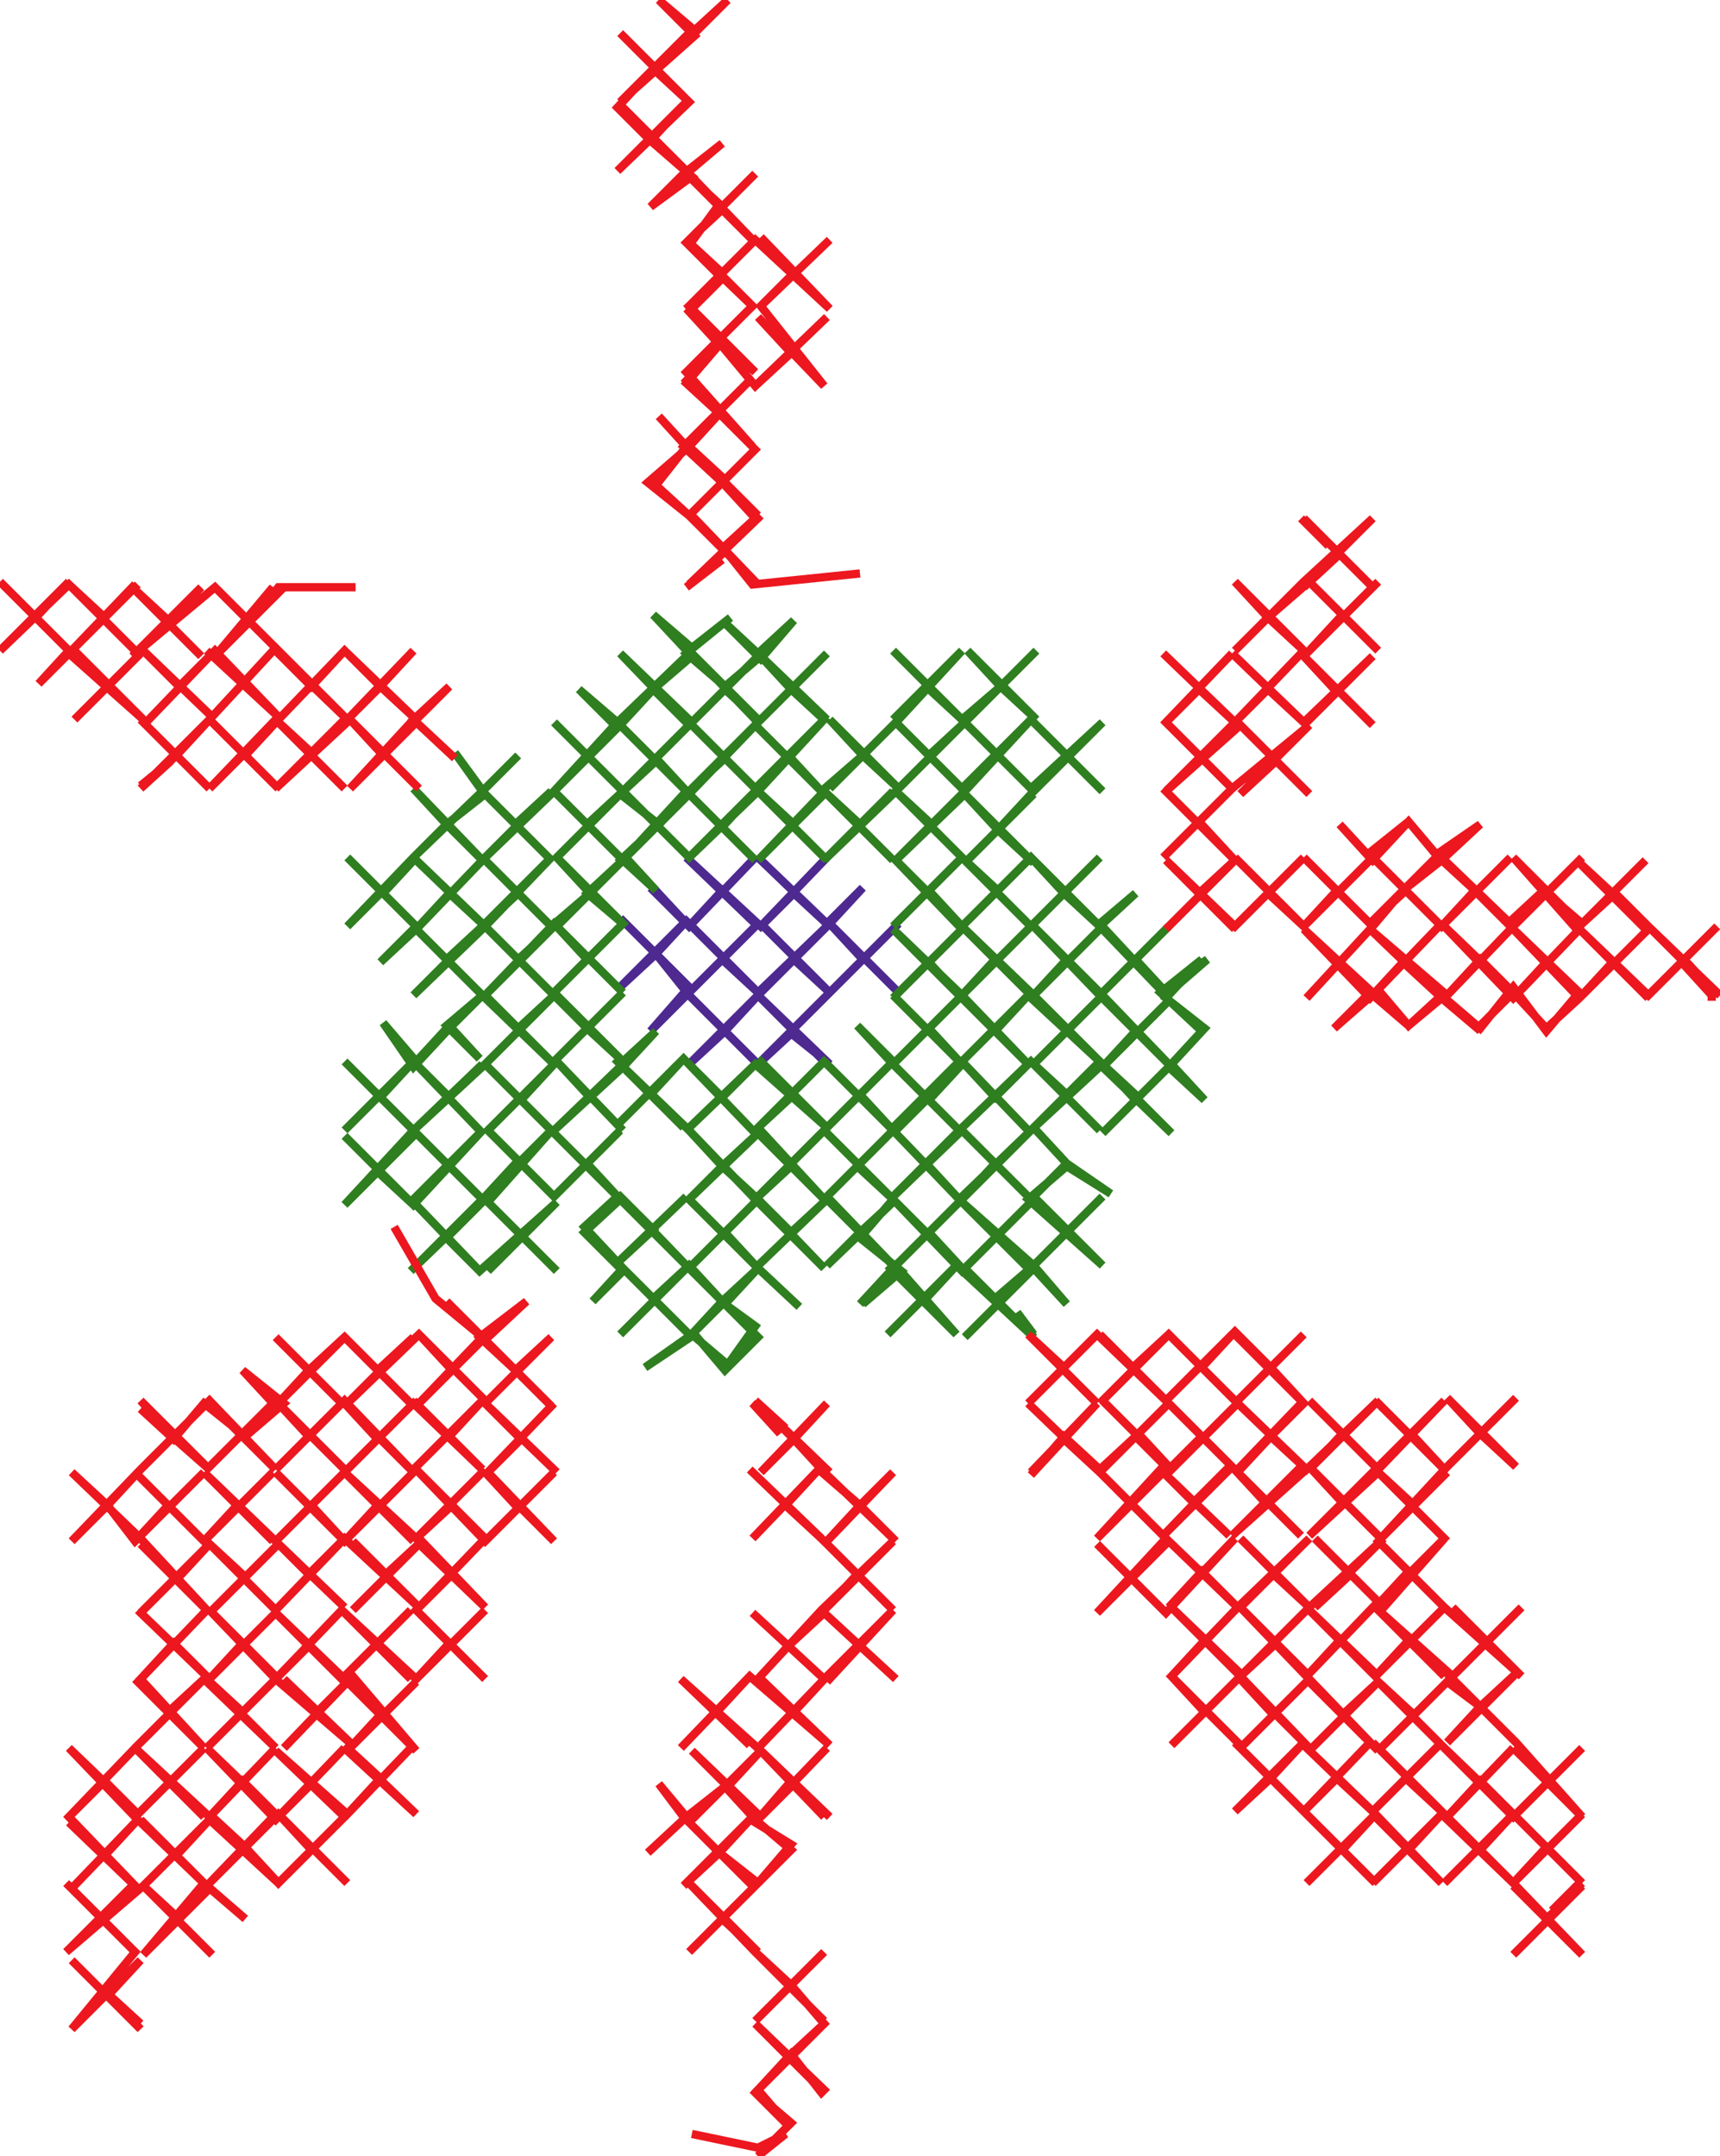
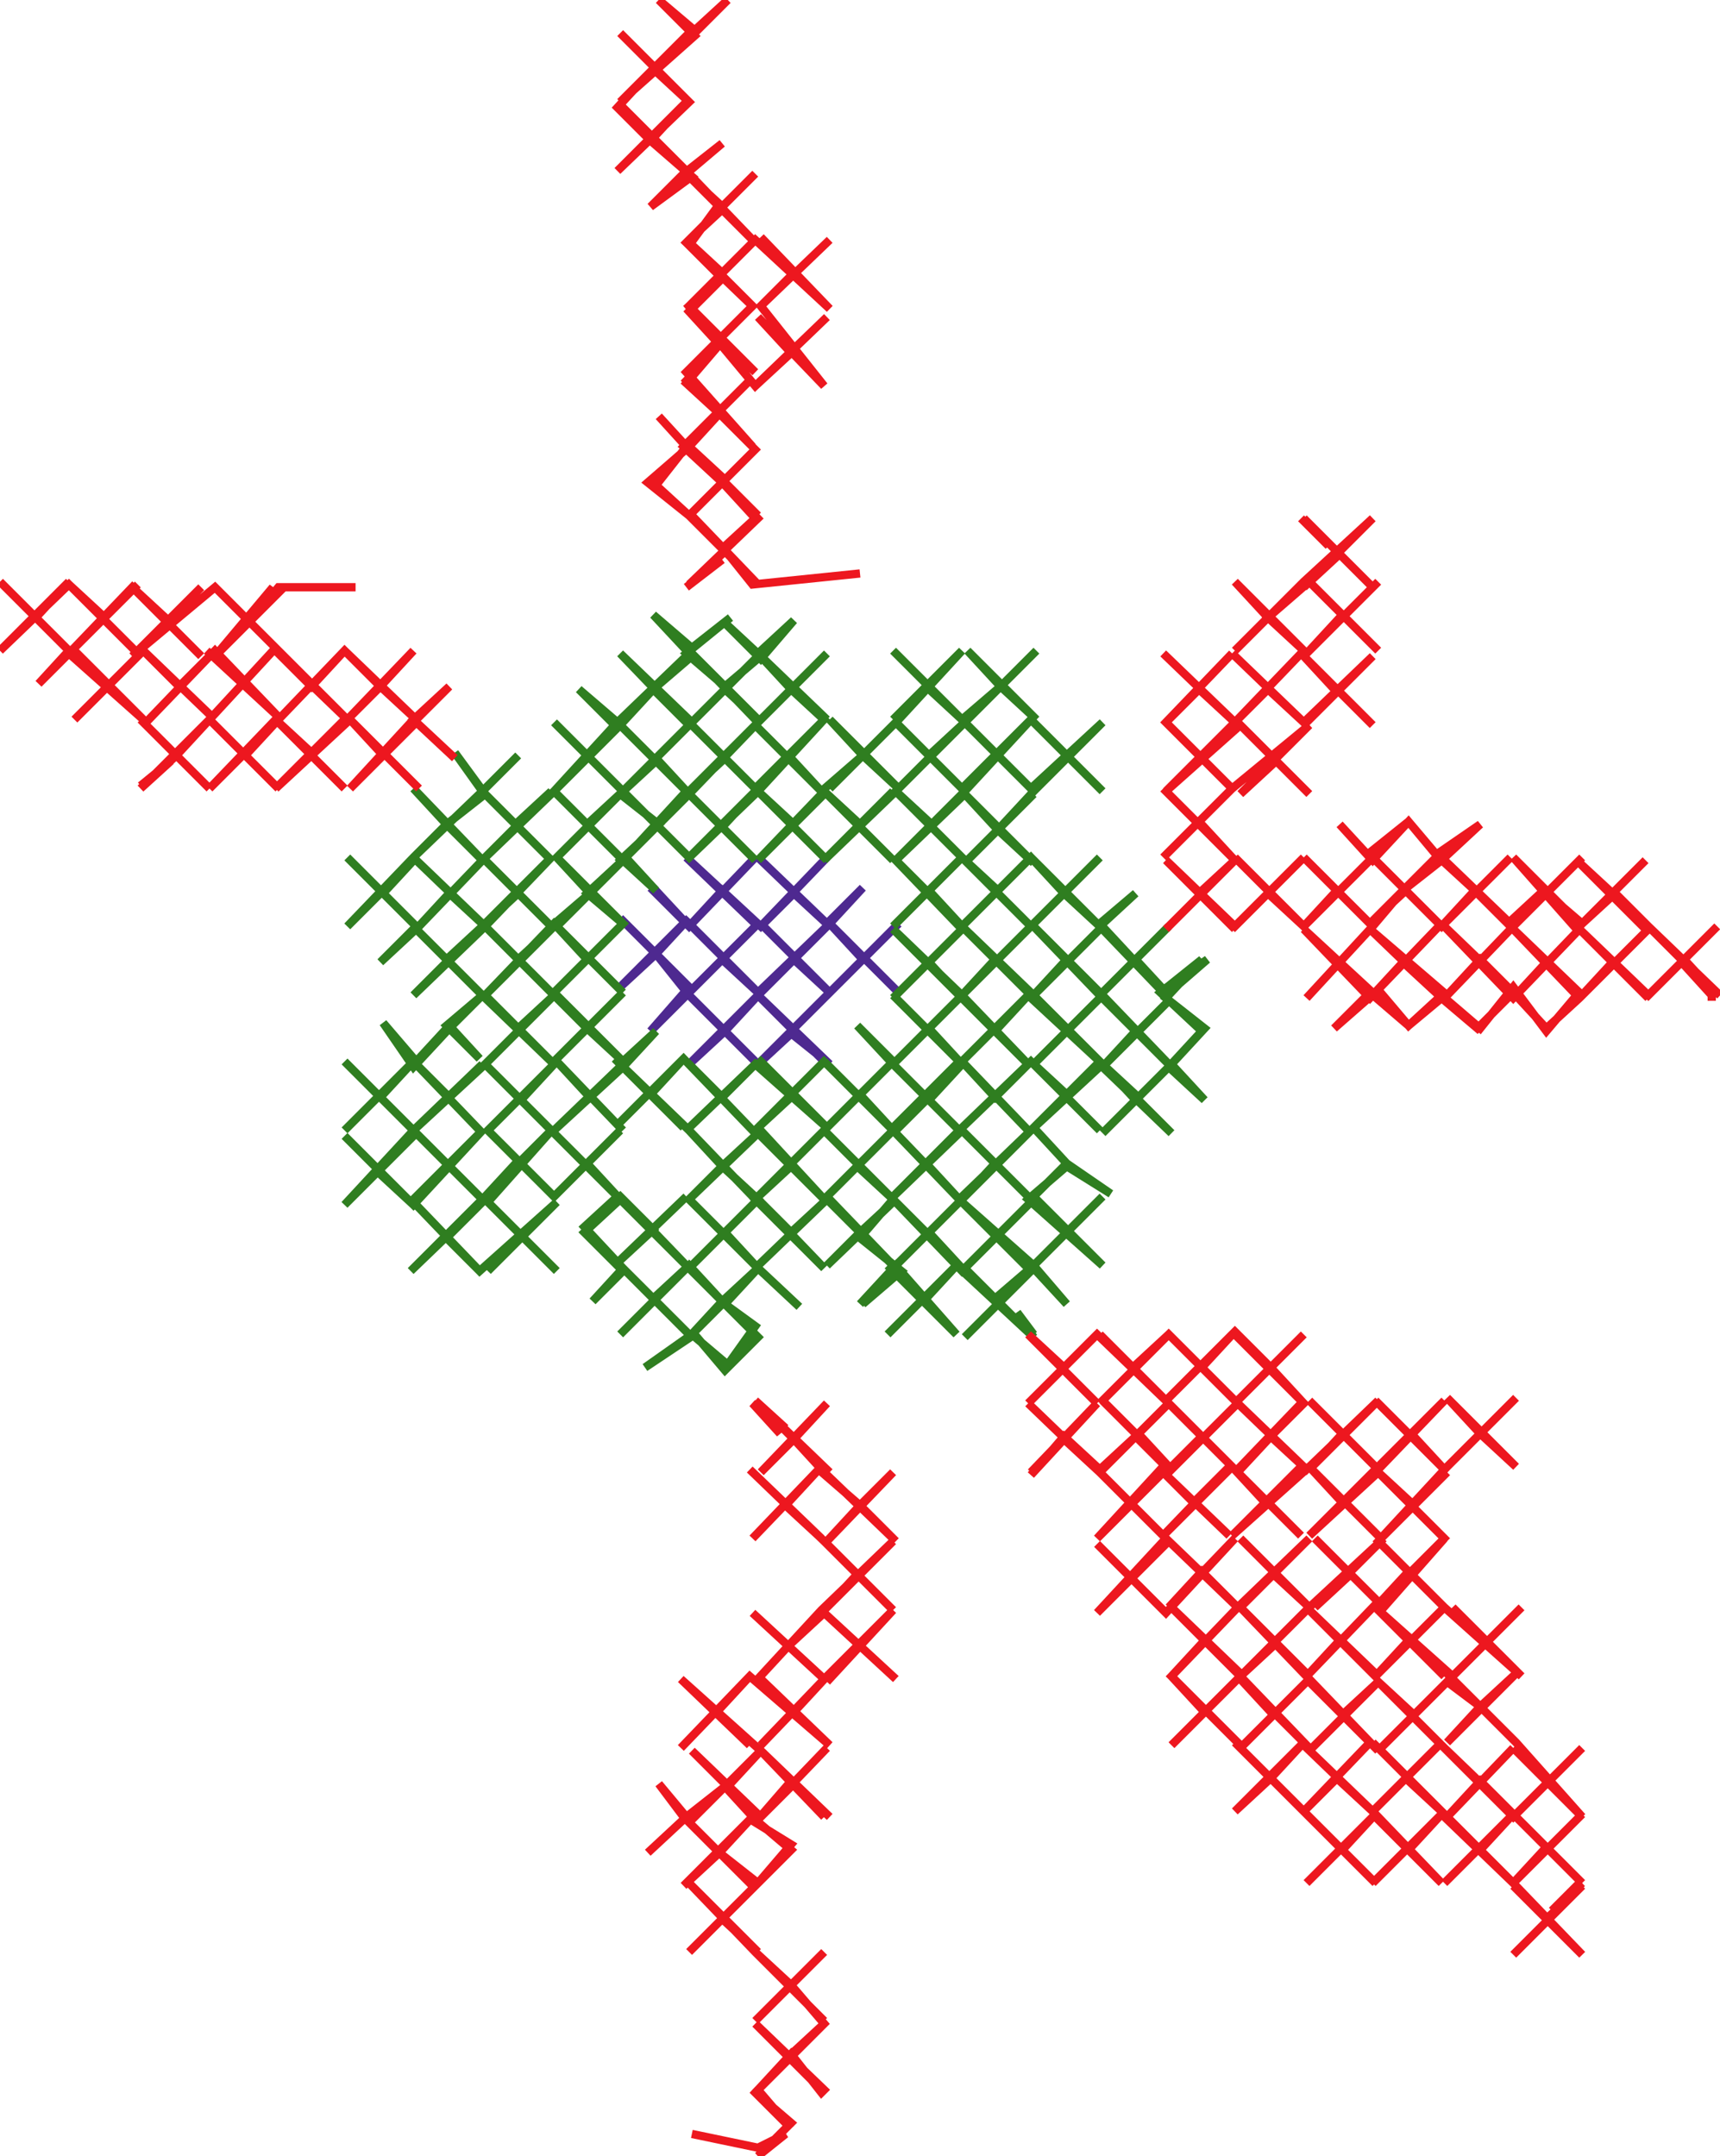
<svg xmlns="http://www.w3.org/2000/svg" version="1.1" width="624" height="782" viewBox="-312 -391 624 782">
  <path d="M -26,-17 -11,-5 -37,-30 -12,-5 -24,-17 -37,-5 -12,-30 -37,-5 -49,-17 -62,-5 -37,-30 -49,-17 -62,-30 -37,-5 -62,-30 -74,-45 -62,-58 -87,-33 -74,-45 -87,-58 -62,-33 -76,-17 -63,-30 -37,-56 -62,-31 -50,-43 -37,-31 -62,-56 -37,-31 -11,-56 -36,-31 -24,-43 -11,-31 -36,-56 -11,-31 14,-56 -11,-31 1,-43 -11,-56 14,-31 -11,-56 1,-69 -12,-56 -37,-80 -11,-55 -24,-67 -36,-55 -12,-80 -36,-55 -63,-80 -37,-55 -50,-68 -62,-55 -38,-80 -62,-55 -76,-69 -62,-55 -75,-69 -75,-69" fill="none" stroke="#4e2990" stroke-width="3" />
-   <path d="M -75,-69" fill="none" stroke="#2f7e20" stroke-width="3" />
  <path d="M -88,-78 -73,-92 -87,-103 -74,-115 -87,-128 -75,-141 -61,-153 -75,-168 -61,-156 -47,-167 -63,-154 -49,-142 -36,-153 -50,-166 -36,-152 -24,-166 -37,-154 -25,-141 -12,-130 -37,-154 -12,-129 -25,-141 -37,-129 -12,-154 -37,-129 -61,-154 -36,-129 -49,-141 -61,-129 -36,-154 -61,-129 -87,-154 -63,-129 -75,-141 -88,-129 -62,-154 -88,-129 -102,-141 -89,-128 -111,-104 -86,-129 -99,-117 -86,-104 -111,-129 -86,-104 -62,-128 -87,-103 -74,-116 -62,-103 -87,-128 -62,-103 -37,-129 -62,-104 -49,-116 -37,-104 -62,-129 -37,-104 -14,-129 -39,-104 -26,-117 -14,-104 -39,-129 -14,-104 1,-117 14,-105 -11,-130 1,-117 14,-130 -11,-105 14,-130 37,-155 12,-130 24,-142 37,-130 12,-155 37,-130 51,-142 39,-155 64,-130 51,-142 64,-155 39,-130 13,-104 38,-129 25,-117 38,-104 13,-129 38,-104 62,-130 37,-105 50,-117 62,-105 37,-130 62,-105 75,-117 63,-129 88,-104 75,-117 88,-129 63,-104 50,-90 63,-78 38,-103 50,-90 38,-78 63,-103 38,-78 63,-103 50,-90 38,-103 63,-78 38,-103 13,-79 38,-104 26,-92 13,-104 38,-79 13,-104 -13,-79 12,-104 0,-92 -13,-104 12,-79 -13,-104 -37,-79 -12,-104 -24,-92 -37,-104 -12,-79 -37,-104 -63,-79 -38,-104 -50,-91 -63,-104 -38,-79 -63,-104 -86,-79 -61,-104 -74,-92 -86,-104 -61,-79 -86,-104 -111,-79 -86,-104 -99,-92 -111,-104 -86,-79 -111,-104 -137,-79 -112,-104 -125,-92 -137,-104 -112,-79 -137,-104 -124,-117 -137,-104 -147,-118 -136,-103 -150,-92 -162,-105 -137,-79 -150,-92 -162,-80 -137,-104 -162,-80 -186,-55 -161,-80 -173,-67 -161,-55 -186,-80 -161,-55 -174,-42 -160,-55 -136,-80 -161,-54 -149,-67 -136,-55 -161,-79 -136,-55 -112,-80 -137,-55 -124,-67 -112,-55 -137,-80 -112,-55 -98,-67 -85,-55 -110,-80 -98,-67 -85,-80 -110,-55 -85,-80 -74,-68 -86,-79 -99,-67 -86,-56 -111,-31 -86,-56 -99,-43 -111,-56 -86,-31 -111,-56 -136,-30 -111,-55 -124,-43 -136,-55 -111,-30 -136,-55 -162,-30 -137,-55 -150,-43 -137,-30 -162,-55 -137,-30 -149,-18 -162,-4 -173,-20 -161,-6 -149,-19 -138,-7 -150,-19 -137,-30 -111,-5 -136,-30 -124,-18 -111,-30 -136,-5 -111,-30 -99,-18 -86,-31 -111,-6 -99,-18 -86,-6 -111,-31 -86,-6 -74,-17 -86,-4 -111,19 -85,-6 -98,7 -110,-6 -86,19 -110,-6 -136,20 -111,-5 -123,8 -136,-5 -111,20 -136,-5 -162,19 -137,-5 -149,7 -162,-6 -137,20 -162,-6 -187,19 -162,-6 -174,7 -162,19 -187,-6 -162,19 -187,46 -162,21 -175,34 -162,46 -187,21 -162,46 -137,19 -162,44 -149,32 -137,44 -162,19 -137,44 -163,70 -137,45 -150,58 -138,70 -162,45 -138,70 -110,45 -135,70 -123,57 -135,45 -110,70 -135,45 -111,18 -136,43 -124,30 -111,43 -136,18 -111,43 -87,19 -112,44 -99,31 -87,44 -112,19 -87,44 -100,56 -86,70 -97,81 -86,69 -100,54 -88,43 -63,68 -88,42 -75,55 -88,67 -63,43 -88,67 -62,93 -87,68 -75,80 -62,68 -87,93 -62,68 -50,81 -37,69 -62,94 -50,81 -37,94 -62,69 -37,94 -49,106 -60,93 -78,105 -61,93 -48,104 -38,90 -49,82 -37,69 -22,83 -38,68 -62,44 -37,69 -49,56 -37,44 -62,69 -37,44 -50,32 -62,44 -37,20 -50,32 -62,19 -37,45 -62,19 -89,-7 -64,18 -76,6 -64,-7 -89,18 -64,-7 -38,20 -63,-6 -50,7 -38,-5 -63,19 -38,-5 -12,18 -37,-7 -24,6 -37,18 -12,-7 -37,18 -13,44 -38,19 -25,32 -38,44 -13,19 -38,44 -13,69 -37,44 -25,56 -12,44 -38,69 -12,44 0,56 13,44 -12,68 0,56 13,69 -12,43 13,69 1,82 15,70 0,58 12,44 -13,19 12,44 -1,32 12,19 -13,44 12,19 -13,-6 12,19 0,6 12,-6 -13,19 12,-6 -1,-19 12,-5 37,20 12,-5 25,8 37,-5 12,20 37,-5 12,-30 37,-5 25,-18 37,-30 12,-5 37,-30 12,-54 37,-29 25,-42 37,-54 12,-29 37,-54 12,-80 37,-55 25,-68 37,-80 12,-55 37,-80 62,-55 37,-80 50,-68 62,-80 37,-55 62,-80 74,-67 87,-80 62,-55 74,-67 87,-55 62,-80 87,-55 100,-67 87,-56 100,-42 110,-32 126,-43 111,-30 87,-55 112,-30 100,-43 87,-30 112,-55 87,-30 63,-55 88,-30 75,-43 63,-30 88,-55 63,-30 37,-55 62,-30 49,-43 37,-30 62,-55 37,-30 61,-5 36,-30 49,-17 61,-30 36,-5 61,-30 88,-5 63,-30 75,-17 88,-30 63,-5 88,-30 113,-4 88,-29 100,-17 88,-4 113,-29 88,-4 113,20 88,-5 100,8 113,-5 88,20 113,-5 125,8 112,-4 124,-17 109,-31 124,-43 111,-29 125,-18 113,-5 101,7 88,-5 62,19 87,-6 75,6 62,-6 87,19 62,-6 36,19 62,-6 49,7 37,-6 61,19 37,-6 11,19 36,-6 24,7 36,19 11,-6 36,19 11,44 37,19 24,31 36,44 12,19 36,44 62,19 37,44 49,31 62,44 37,19 62,44 75,31 63,18 75,31 91,42 75,32 61,44 88,68 63,43 75,56 63,68 88,43 63,68 37,45 62,70 50,57 37,70 62,45 37,70 12,44 37,69 25,56 12,69 37,44 12,69 0,82 13,68 35,93 10,68 23,81 35,68 10,93 35,68 63,94 38,69 50,82 63,69 38,94 63,69 75,82 63,68 49,80 63,94 57,85 63,93 63,93" fill="none" stroke="#2f7e20" stroke-width="3" />
  <path d="M 63,93" fill="none" stroke="#ed171f" stroke-width="3" />
  <path d="M 86,118 61,93 74,105 86,93 61,118 86,93 112,118 87,93 99,105 112,93 87,118 112,93 136,117 111,92 124,105 136,92 111,117 136,92 149,105 161,93 136,118 149,105 161,118 136,93 161,118 150,129 137,143 124,130 112,142 100,130 87,142 74,130 62,144 86,118 62,143 74,131 87,143 61,118 87,143 113,117 88,142 101,129 113,142 88,117 113,142 137,118 112,143 124,130 137,143 112,118 137,143 161,117 137,142 149,130 162,142 136,117 162,142 188,117 163,142 175,129 188,142 163,117 188,142 212,117 187,142 200,129 212,142 187,117 212,142 225,129 213,116 238,141 225,129 238,116 213,141 188,168 213,143 201,155 188,143 213,168 188,143 163,166 188,141 175,154 163,141 188,166 163,141 135,166 160,141 147,154 135,141 160,166 135,141 109,167 134,141 121,154 109,142 134,166 109,142 86,167 111,142 98,154 111,167 86,142 111,167 86,194 111,169 98,181 111,194 86,169 111,194 136,167 112,192 124,179 137,192 111,167 137,192 163,167 138,192 150,180 163,192 138,167 163,192 190,167 165,192 178,180 190,192 165,167 190,192 212,167 187,192 199,179 212,192 187,167 212,192 240,217 215,192 227,205 215,217 240,192 215,217 187,192 212,217 199,204 187,217 212,192 187,217 162,192 187,216 174,204 162,217 187,191 162,217 138,192 163,217 151,205 138,217 163,192 138,217 113,192 138,216 125,204 113,217 138,191 113,217 138,242 113,217 125,230 138,217 113,242 138,217 163,243 138,218 150,231 163,218 138,243 163,218 188,244 163,219 175,231 188,219 163,244 188,219 213,244 188,219 201,231 213,219 188,244 213,219 225,228 238,216 213,241 225,228 238,241 213,216 238,241 262,268 237,243 250,255 237,268 262,243 237,268 212,243 238,268 225,255 213,268 237,243 213,268 186,241 211,266 198,254 186,266 211,241 186,266 160,241 186,266 173,254 161,266 185,241 161,266 149,254 161,241 136,266 149,254 136,241 161,266 187,292 162,267 175,280 187,267 162,292 187,267 211,292 186,267 199,280 211,267 186,292 211,267 237,292 212,267 225,280 237,267 212,292 237,267 262,292 237,267 249,279 237,292 262,267 237,292 262,318 237,293 249,305 262,293 237,318 262,293 253,300 262,292 251,302 261,292" fill="none" stroke="#ed171f" stroke-width="3" />
  <path d="M 309,-28 309,-30 299,-41 312,-30 286,-55 311,-30 299,-43 286,-30 311,-55 286,-30 261,-54 286,-29 273,-42 261,-29 286,-54 261,-29 249,-18 237,-31 224,-18 211,-29 199,-19 185,-31 172,-18 188,-32 199,-19 211,-30 225,-18 237,-33 249,-17 260,-30 237,-54 262,-30 249,-42 237,-29 262,-55 237,-29 212,-55 238,-30 225,-43 213,-30 237,-55 213,-30 185,-54 210,-30 197,-42 185,-29 210,-55 185,-29 161,-54 187,-30 174,-42 186,-55 162,-29 186,-55 197,-68 211,-79 225,-92 209,-81 199,-93 184,-81 174,-92 186,-79 199,-93 210,-80 222,-69 235,-56 248,-68 262,-56 274,-67 286,-55 260,-79 285,-54 273,-67 260,-54 285,-79 260,-54 237,-80 262,-55 249,-68 237,-55 262,-80 237,-55 211,-80 236,-55 223,-68 211,-55 236,-80 211,-55 185,-81 210,-56 198,-68 185,-56 210,-81 185,-56 161,-80 186,-55 173,-68 161,-55 186,-80 161,-55 136,-80 161,-55 148,-67 136,-55 161,-80 136,-55 111,-79 136,-54 123,-67 136,-79 111,-54 136,-79 110,-105 135,-80 123,-93 135,-105 110,-80 135,-105 163,-128 138,-103 151,-115 138,-128 163,-103 138,-128 111,-104 136,-129 124,-116 111,-129 136,-104 111,-129 135,-154 111,-129 123,-141 136,-129 110,-154 136,-129 160,-154 136,-129 148,-141 161,-129 135,-154 161,-129 186,-153 161,-128 173,-140 161,-153 186,-128 161,-153 188,-180 163,-155 175,-168 163,-180 188,-155 163,-180 148,-167 161,-155 136,-180 148,-167 136,-155 161,-180 186,-203 161,-178 174,-190 161,-203 186,-178 161,-203 170,-193 160,-203" fill="none" stroke="#ed171f" stroke-width="3" />
  <path d="M 0,-183 -39,-179 -47,-189 -38,-180 -50,-192 -38,-203 -49,-215 -62,-228 -73,-240 -63,-229 -74,-215 -62,-204 -77,-216 -62,-229 -51,-241 -63,-252 -51,-266 -62,-278 -50,-290 -62,-302 -51,-317 -63,-328 -50,-339 -64,-328 -76,-316 -61,-327 -76,-340 -88,-352 -76,-365 -60,-379 -48,-391 -60,-380 -73,-391 -60,-378 -87,-354 -62,-379 -75,-366 -62,-354 -87,-379 -62,-354 -88,-329 -63,-354 -75,-341 -63,-329 -88,-354 -63,-329 -38,-303 -63,-328 -50,-315 -63,-303 -38,-328 -63,-303 -38,-279 -63,-304 -50,-292 -38,-304 -63,-279 -38,-304 -11,-279 -36,-305 -24,-292 -36,-280 -11,-304 -36,-280 -13,-251 -37,-276 -25,-263 -38,-251 -12,-276 -38,-251 -63,-281 -38,-256 -51,-268 -63,-256 -38,-281 -63,-256 -39,-229 -64,-254 -51,-242 -64,-229 -39,-254 -64,-229 -37,-204 -62,-229 -49,-217 -62,-204 -37,-229 -62,-204 -37,-179 -61,-204 -49,-191 -62,-179 -36,-204 -62,-179 -50,-188 -63,-178" fill="none" stroke="#ed171f" stroke-width="3" />
  <path d="M -183,-178 -211,-178 -221,-166 -213,-178 -234,-153 -209,-178 -222,-166 -234,-178 -209,-153 -234,-178 -264,-153 -239,-178 -251,-166 -264,-178 -239,-153 -264,-178 -287,-154 -262,-179 -274,-167 -287,-179 -262,-154 -287,-179 -312,-155 -287,-180 -299,-167 -287,-155 -312,-180 -287,-155 -298,-143 -287,-154 -260,-130 -285,-155 -273,-142 -260,-155 -285,-130 -260,-155 -234,-130 -259,-154 -247,-142 -234,-155 -259,-129 -234,-155 -211,-131 -237,-155 -224,-143 -212,-156 -236,-130 -212,-156 -186,-130 -212,-155 -199,-142 -187,-155 -211,-130 -187,-155 -174,-142 -162,-155 -186,-130 -174,-142 -161,-130 -187,-155 -161,-130 -149,-142 -162,-130 -147,-116 -162,-130 -185,-105 -160,-130 -173,-117 -185,-130 -160,-105 -185,-130 -212,-105 -187,-130 -199,-118 -212,-130 -187,-105 -212,-130 -236,-105 -211,-130 -223,-117 -236,-130 -211,-105 -236,-130 -248,-117 -261,-130 -236,-105 -248,-117 -261,-105 -236,-130 -261,-105 -250,-115 -261,-106" fill="none" stroke="#ed171f" stroke-width="3" />
-   <path d="M -169,54 -154,80 -137,94 -150,81 -136,95 -121,81 -138,94 -125,106 -112,94 -137,119 -112,94 -125,106 -137,94 -112,119 -137,94 -160,118 -135,93 -148,106 -160,93 -135,118 -160,93 -187,119 -162,94 -175,106 -187,94 -162,119 -187,94 -200,106 -212,94 -187,119 -200,106 -212,119 -187,94 -212,119 -224,106 -209,118 -223,130 -238,118 -249,131 -261,120 -236,142 -261,117 -249,130 -236,117 -261,142 -236,117 -212,142 -237,117 -224,130 -212,117 -237,142 -212,117 -187,142 -212,117 -200,130 -187,117 -212,142 -187,117 -162,143 -187,118 -175,131 -162,118 -187,143 -162,118 -137,142 -162,117 -149,130 -137,117 -162,142 -137,117 -110,143 -136,118 -123,131 -135,143 -111,118 -135,143 -111,168 -136,143 -124,156 -136,168 -111,143 -136,168 -161,142 -136,167 -148,155 -161,167 -136,142 -161,167 -187,143 -162,168 -175,155 -187,168 -162,143 -187,168 -212,143 -187,168 -199,155 -212,168 -187,143 -212,168 -238,143 -213,168 -226,155 -238,168 -213,143 -238,168 -263,143 -238,168 -251,155 -263,168 -238,143 -263,168 -273,155 -261,142 -286,168 -273,155 -286,143 -261,167 -236,194 -261,169 -248,182 -236,169 -261,194 -236,169 -211,194 -236,169 -223,181 -211,169 -236,194 -211,169 -187,192 -212,168 -200,180 -187,167 -212,193 -187,167 -159,193 -184,168 -172,180 -159,168 -184,193 -159,168 -136,192 -161,168 -148,180 -161,193 -136,167 -161,193 -136,218 -161,193 -149,205 -161,218 -136,193 -161,218 -188,193 -163,218 -175,205 -188,218 -163,193 -188,218 -213,193 -187,218 -200,206 -212,218 -188,193 -212,218 -236,193 -211,218 -224,205 -236,218 -211,193 -236,218 -262,193 -236,218 -249,205 -261,218 -237,193 -261,218 -238,243 -263,218 -251,230 -238,218 -263,243 -238,218 -212,243 -237,218 -224,230 -212,218 -237,243 -212,218 -184,242 -209,218 -197,230 -184,217 -209,243 -184,217 -161,244 -186,219 -174,231 -186,244 -161,219 -186,244 -161,267 -187,242 -174,254 -186,267 -162,242 -186,267 -212,244 -187,268 -199,256 -212,269 -187,243 -212,269 -237,243 -211,268 -224,255 -236,268 -212,243 -236,268 -263,243 -238,268 -250,255 -263,268 -238,243 -263,268 -287,243 -262,267 -274,255 -287,268 -262,242 -287,268 -262,294 -287,270 -274,282 -262,269 -287,295 -262,269 -236,294 -261,269 -248,282 -236,269 -261,294 -236,269 -211,292 -236,267 -223,279 -211,266 -236,292 -211,267 -186,292 -211,267 -199,280 -211,292 -186,267 -211,292 -223,279 -237,293 -223,305 -238,292 -260,318 -235,293 -247,305 -260,293 -235,318 -260,293 -288,317 -263,292 -275,305 -263,317 -288,292 -263,317 -286,345 -261,320 -273,333 -261,345 -286,320 -261,345 -273,332 -261,343" fill="none" stroke="#ed171f" stroke-width="3" />
  <path d="M -61,383 -37,388 -27,383 -37,391 -25,379 -39,367 -25,381 -37,367 -25,354 -14,368 -13,367 -38,343 -13,368 -26,355 -13,343 -38,368 -13,343 -25,329 -38,342 -13,317 -25,329 -38,317 -13,342 -38,317 -62,292 -37,317 -50,305 -37,292 -62,317 -37,292 -51,281 -64,293 -39,268 -51,281 -64,268 -39,293 -64,268 -73,256 -63,268 -77,281 -63,268 -49,257 -38,269 -25,280 -37,292 -25,278 -38,270 -25,255 -13,268 -37,243 -11,268 -24,256 -36,268 -12,243 -36,268 -61,244 -36,269 -48,257 -36,244 -61,269 -36,244 -65,218 -40,242 -52,230 -40,217 -65,243 -40,217 -11,242 -37,217 -24,230 -12,217 -36,242 -12,217 12,193 -12,219 0,206 -13,194 13,218 -13,194 -26,206 -13,218 -39,194 -26,206 -38,219 -14,193 12,168 -13,193 -1,180 -13,168 12,193 -13,168 -40,142 -14,167 -27,155 -15,142 -39,167 -15,142 0,155 -12,168 12,143 0,155 13,168 -13,143 -24,131 -36,143 -12,118 -24,131 -37,118 -11,143 -37,118 -29,129 -39,118 -27,127 -38,117" fill="none" stroke="#ed171f" stroke-width="3" />
</svg>